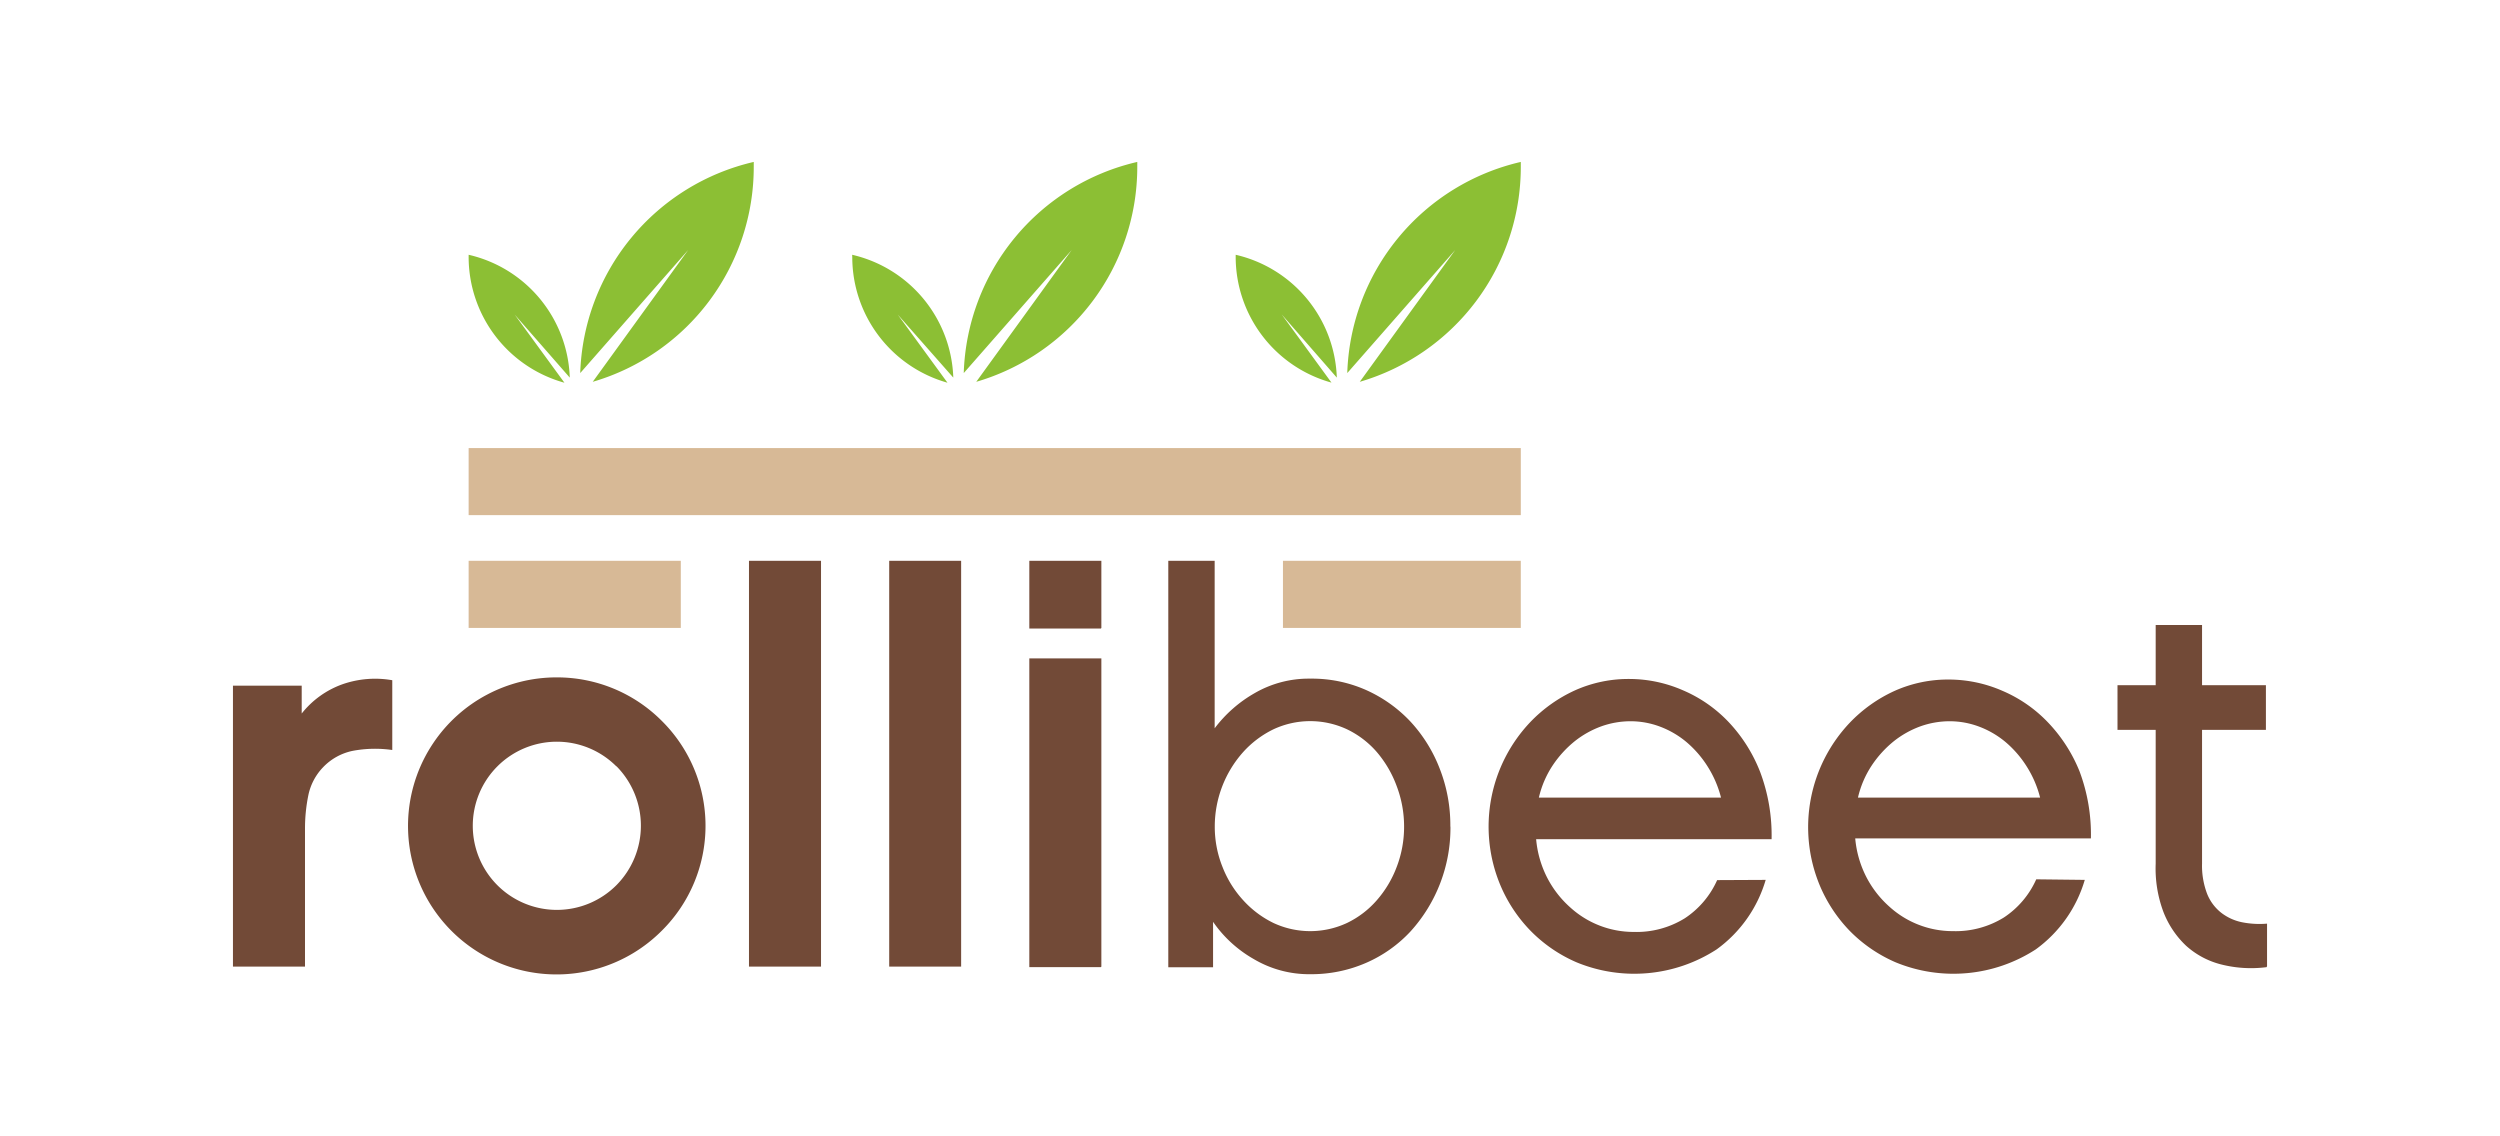
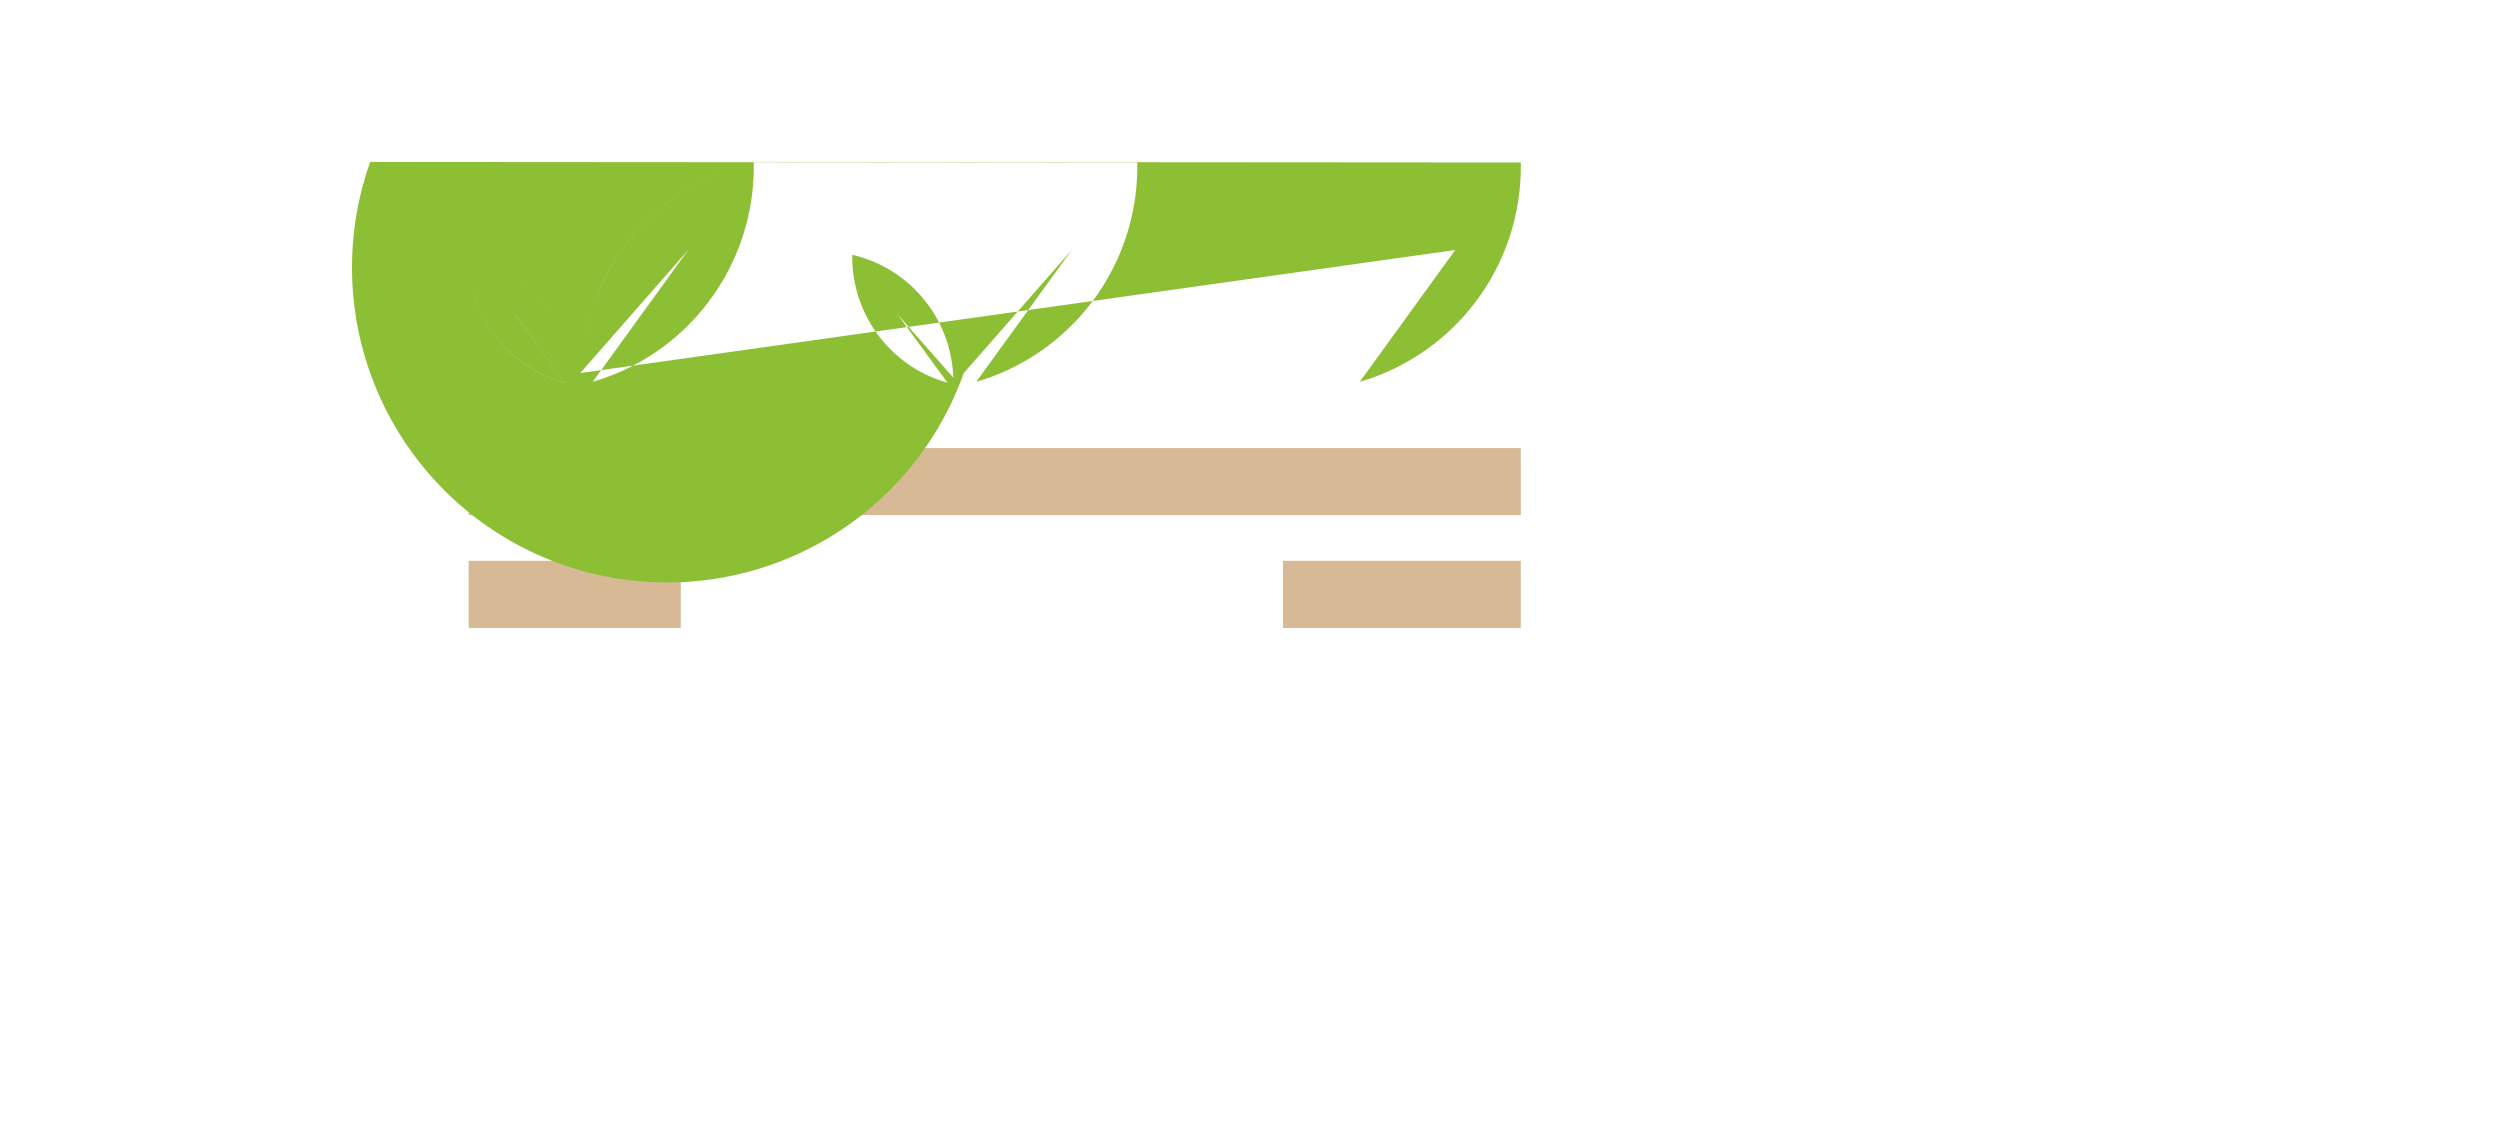
<svg xmlns="http://www.w3.org/2000/svg" id="Layer_1" data-name="Layer 1" viewBox="0 0 220 100">
  <defs>
    <style>.cls-1{fill:#724a37;}.cls-1,.cls-2,.cls-3{fill-rule:evenodd;}.cls-2{fill:#d7b996;}.cls-3{fill:#8cbf34;}</style>
  </defs>
  <title>rollibeet-logo</title>
-   <path class="cls-1" d="M72.25,85.06H65.91V49.35h6.34V85.06Zm51.31-12.28a10,10,0,0,0-.65-3.6,9.82,9.82,0,0,0-1.75-3,8.1,8.1,0,0,0-2.62-2,7.65,7.65,0,0,0-6.48,0,8.71,8.71,0,0,0-2.66,2,9.84,9.84,0,0,0-2.5,6.56,9.46,9.46,0,0,0,.68,3.55,9.34,9.34,0,0,0,1.82,2.93,8.78,8.78,0,0,0,2.66,2,7.65,7.65,0,0,0,6.48,0,8.16,8.16,0,0,0,2.62-2,9.55,9.55,0,0,0,1.75-2.93,9.85,9.85,0,0,0,.65-3.55Zm4.08,0a13.55,13.55,0,0,1-3.5,9.17,11.7,11.7,0,0,1-3.92,2.78,12.06,12.06,0,0,1-4.92,1,9.56,9.56,0,0,1-5-1.35,10.88,10.88,0,0,1-3.55-3.26v4h-3.94V49.35h4.08V64.09a11.59,11.59,0,0,1,3.53-3.1,9.49,9.49,0,0,1,4.87-1.27,11.76,11.76,0,0,1,4.92,1,12.17,12.17,0,0,1,3.92,2.79,12.92,12.92,0,0,1,2.56,4.12,13.63,13.63,0,0,1,.94,5.07Zm23.81-2.59a9.47,9.47,0,0,0-1.18-2.74,9.36,9.36,0,0,0-1.85-2.14,8,8,0,0,0-2.32-1.36,7.36,7.36,0,0,0-2.62-.48,7.69,7.69,0,0,0-2.57.45,8.39,8.39,0,0,0-2.35,1.32,9.52,9.52,0,0,0-1.92,2.11,8.64,8.64,0,0,0-1.22,2.84Zm3.93,7.24a11.55,11.55,0,0,1-4.32,6.12,13.32,13.32,0,0,1-12.33,1.13,12.73,12.73,0,0,1-4-2.73A12.94,12.94,0,0,1,132,77.82a13.36,13.36,0,0,1,2.67-14.28,12.78,12.78,0,0,1,3.93-2.79,11.5,11.5,0,0,1,4.85-1,11.82,11.82,0,0,1,4.66,1,12.07,12.07,0,0,1,4,2.78,13.55,13.55,0,0,1,2.79,4.42,15.84,15.84,0,0,1,1,5.9H135.18a9.19,9.19,0,0,0,1,3.44,9,9,0,0,0,2,2.56,8.28,8.28,0,0,0,5.59,2.16,8.07,8.07,0,0,0,4.49-1.2,7.85,7.85,0,0,0,2.85-3.36Zm24.15-7.24a9.47,9.47,0,0,0-1.18-2.74,9.36,9.36,0,0,0-1.85-2.14,8,8,0,0,0-2.32-1.36,7.36,7.36,0,0,0-2.62-.48,7.69,7.69,0,0,0-2.57.45,8.39,8.39,0,0,0-2.35,1.32,9.52,9.52,0,0,0-1.92,2.11,8.64,8.64,0,0,0-1.22,2.84Zm3.93,7.24a11.55,11.55,0,0,1-4.32,6.12,13.32,13.32,0,0,1-12.33,1.13,12.73,12.73,0,0,1-4-2.73,12.94,12.94,0,0,1-2.69-4.08,13.36,13.36,0,0,1,2.67-14.28,12.78,12.78,0,0,1,3.93-2.79,11.5,11.5,0,0,1,4.85-1,11.82,11.82,0,0,1,4.66,1,12.07,12.07,0,0,1,4,2.78A13.55,13.55,0,0,1,183,67.88a15.84,15.84,0,0,1,1,5.9H163.26a9.19,9.19,0,0,0,1,3.44,9,9,0,0,0,2,2.56,8.28,8.28,0,0,0,5.59,2.16,8.07,8.07,0,0,0,4.49-1.2,7.85,7.85,0,0,0,2.85-3.36Zm16,7.68a10.7,10.7,0,0,1-4-.24,7.27,7.27,0,0,1-3.09-1.65,8.15,8.15,0,0,1-2-3A10.9,10.9,0,0,1,189.7,76V64.23h-3.36V60.3h3.36V55h4.08V60.3h5.62v3.93h-5.62V76a6.91,6.91,0,0,0,.46,2.69,4,4,0,0,0,1.25,1.65,4.44,4.44,0,0,0,1.82.82,7.89,7.89,0,0,0,2.19.12v3.74Zm-102.58,0H90.58V57.94h6.34V85.06Zm0-29.8H90.58V49.35h6.34v5.91ZM84.58,85.06H78.25V49.35h6.33V85.06ZM49,59.61a13,13,0,0,1,9.24,3.83h0a13,13,0,0,1,0,18.46h0A13.07,13.07,0,1,1,49,59.61Zm5.24,7.83h0a7.4,7.4,0,1,0,0,10.46h0a7.44,7.44,0,0,0,0-10.48ZM34.52,66a10.69,10.69,0,0,0-3.46.07,5,5,0,0,0-2.64,1.46A5,5,0,0,0,27.13,70a14.63,14.63,0,0,0-.29,2.9V85.06H20.5V60.34h6.05v2.45a8,8,0,0,1,3.63-2.59,8.72,8.72,0,0,1,4.34-.34Z" />
  <path class="cls-2" d="M59.91,55.26H41.24V49.35H59.91v5.91ZM41.24,45.33h92.59v-5.9H41.24v5.9Zm71.66,9.93h20.93V49.35H112.9Z" />
-   <path class="cls-3" d="M66.33,14.25A19.73,19.73,0,0,0,51.06,32.83L60.56,22l-8.4,11.6A19.7,19.7,0,0,0,66.33,14.64v-.39Zm67.5,0a19.71,19.71,0,0,0-15.27,18.58L128.06,22l-8.4,11.6a19.7,19.7,0,0,0,14.17-18.91v-.39Zm-25.09,8.17a11.49,11.49,0,0,1,8.9,10.81l-4.85-5.56,4.38,6a11.49,11.49,0,0,1-8.43-11.08v-.22Zm-8.66-8.17A19.71,19.71,0,0,0,84.81,32.83L94.31,22l-8.4,11.6a19.7,19.7,0,0,0,14.17-18.91v-.39ZM41.24,22.42a11.48,11.48,0,0,1,8.9,10.81l-4.85-5.55,4.38,6a11.49,11.49,0,0,1-8.43-11.08v-.22Zm33.75,0a11.49,11.49,0,0,1,8.9,10.81L79,27.68l4.38,6A11.49,11.49,0,0,1,75,22.64Z" />
+   <path class="cls-3" d="M66.33,14.25A19.73,19.73,0,0,0,51.06,32.83L60.56,22l-8.4,11.6A19.7,19.7,0,0,0,66.33,14.64v-.39Za19.71,19.71,0,0,0-15.27,18.58L128.06,22l-8.4,11.6a19.7,19.7,0,0,0,14.17-18.91v-.39Zm-25.09,8.17a11.49,11.49,0,0,1,8.9,10.81l-4.85-5.56,4.38,6a11.49,11.49,0,0,1-8.43-11.08v-.22Zm-8.66-8.17A19.71,19.71,0,0,0,84.81,32.83L94.31,22l-8.4,11.6a19.7,19.7,0,0,0,14.17-18.91v-.39ZM41.24,22.42a11.48,11.48,0,0,1,8.9,10.81l-4.85-5.55,4.38,6a11.49,11.49,0,0,1-8.43-11.08v-.22Zm33.75,0a11.49,11.49,0,0,1,8.9,10.81L79,27.68l4.38,6A11.49,11.49,0,0,1,75,22.64Z" />
</svg>